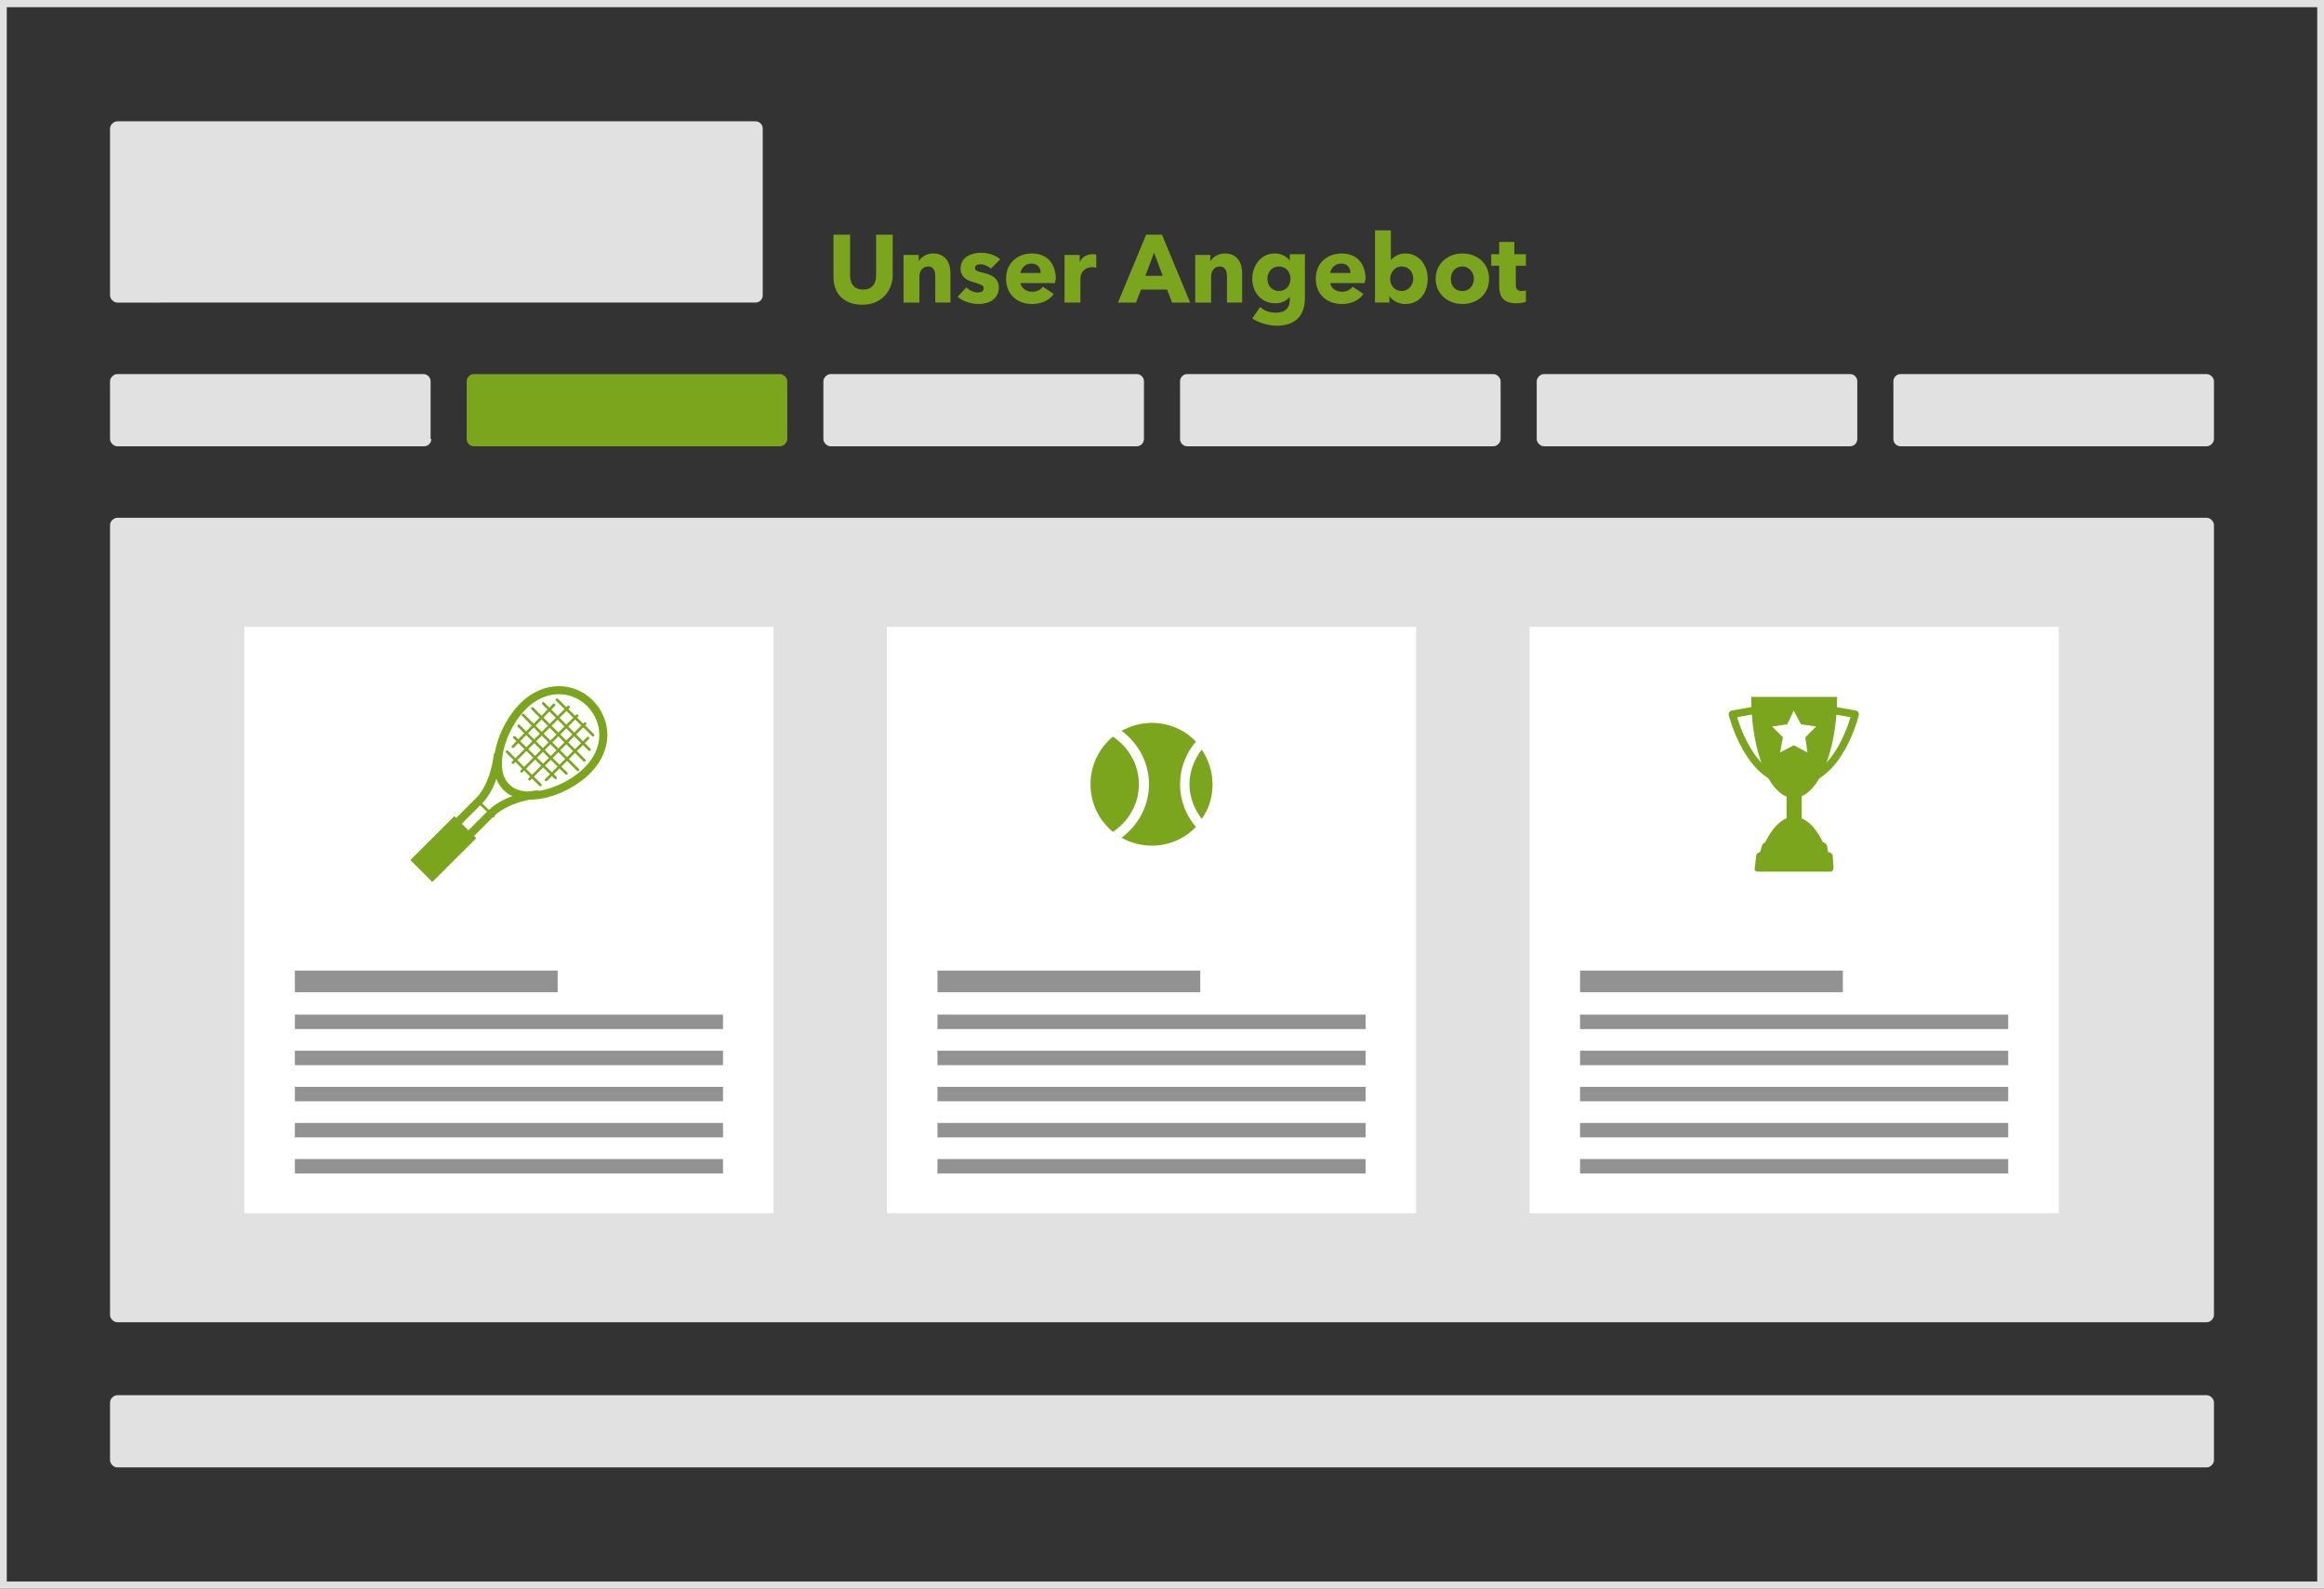
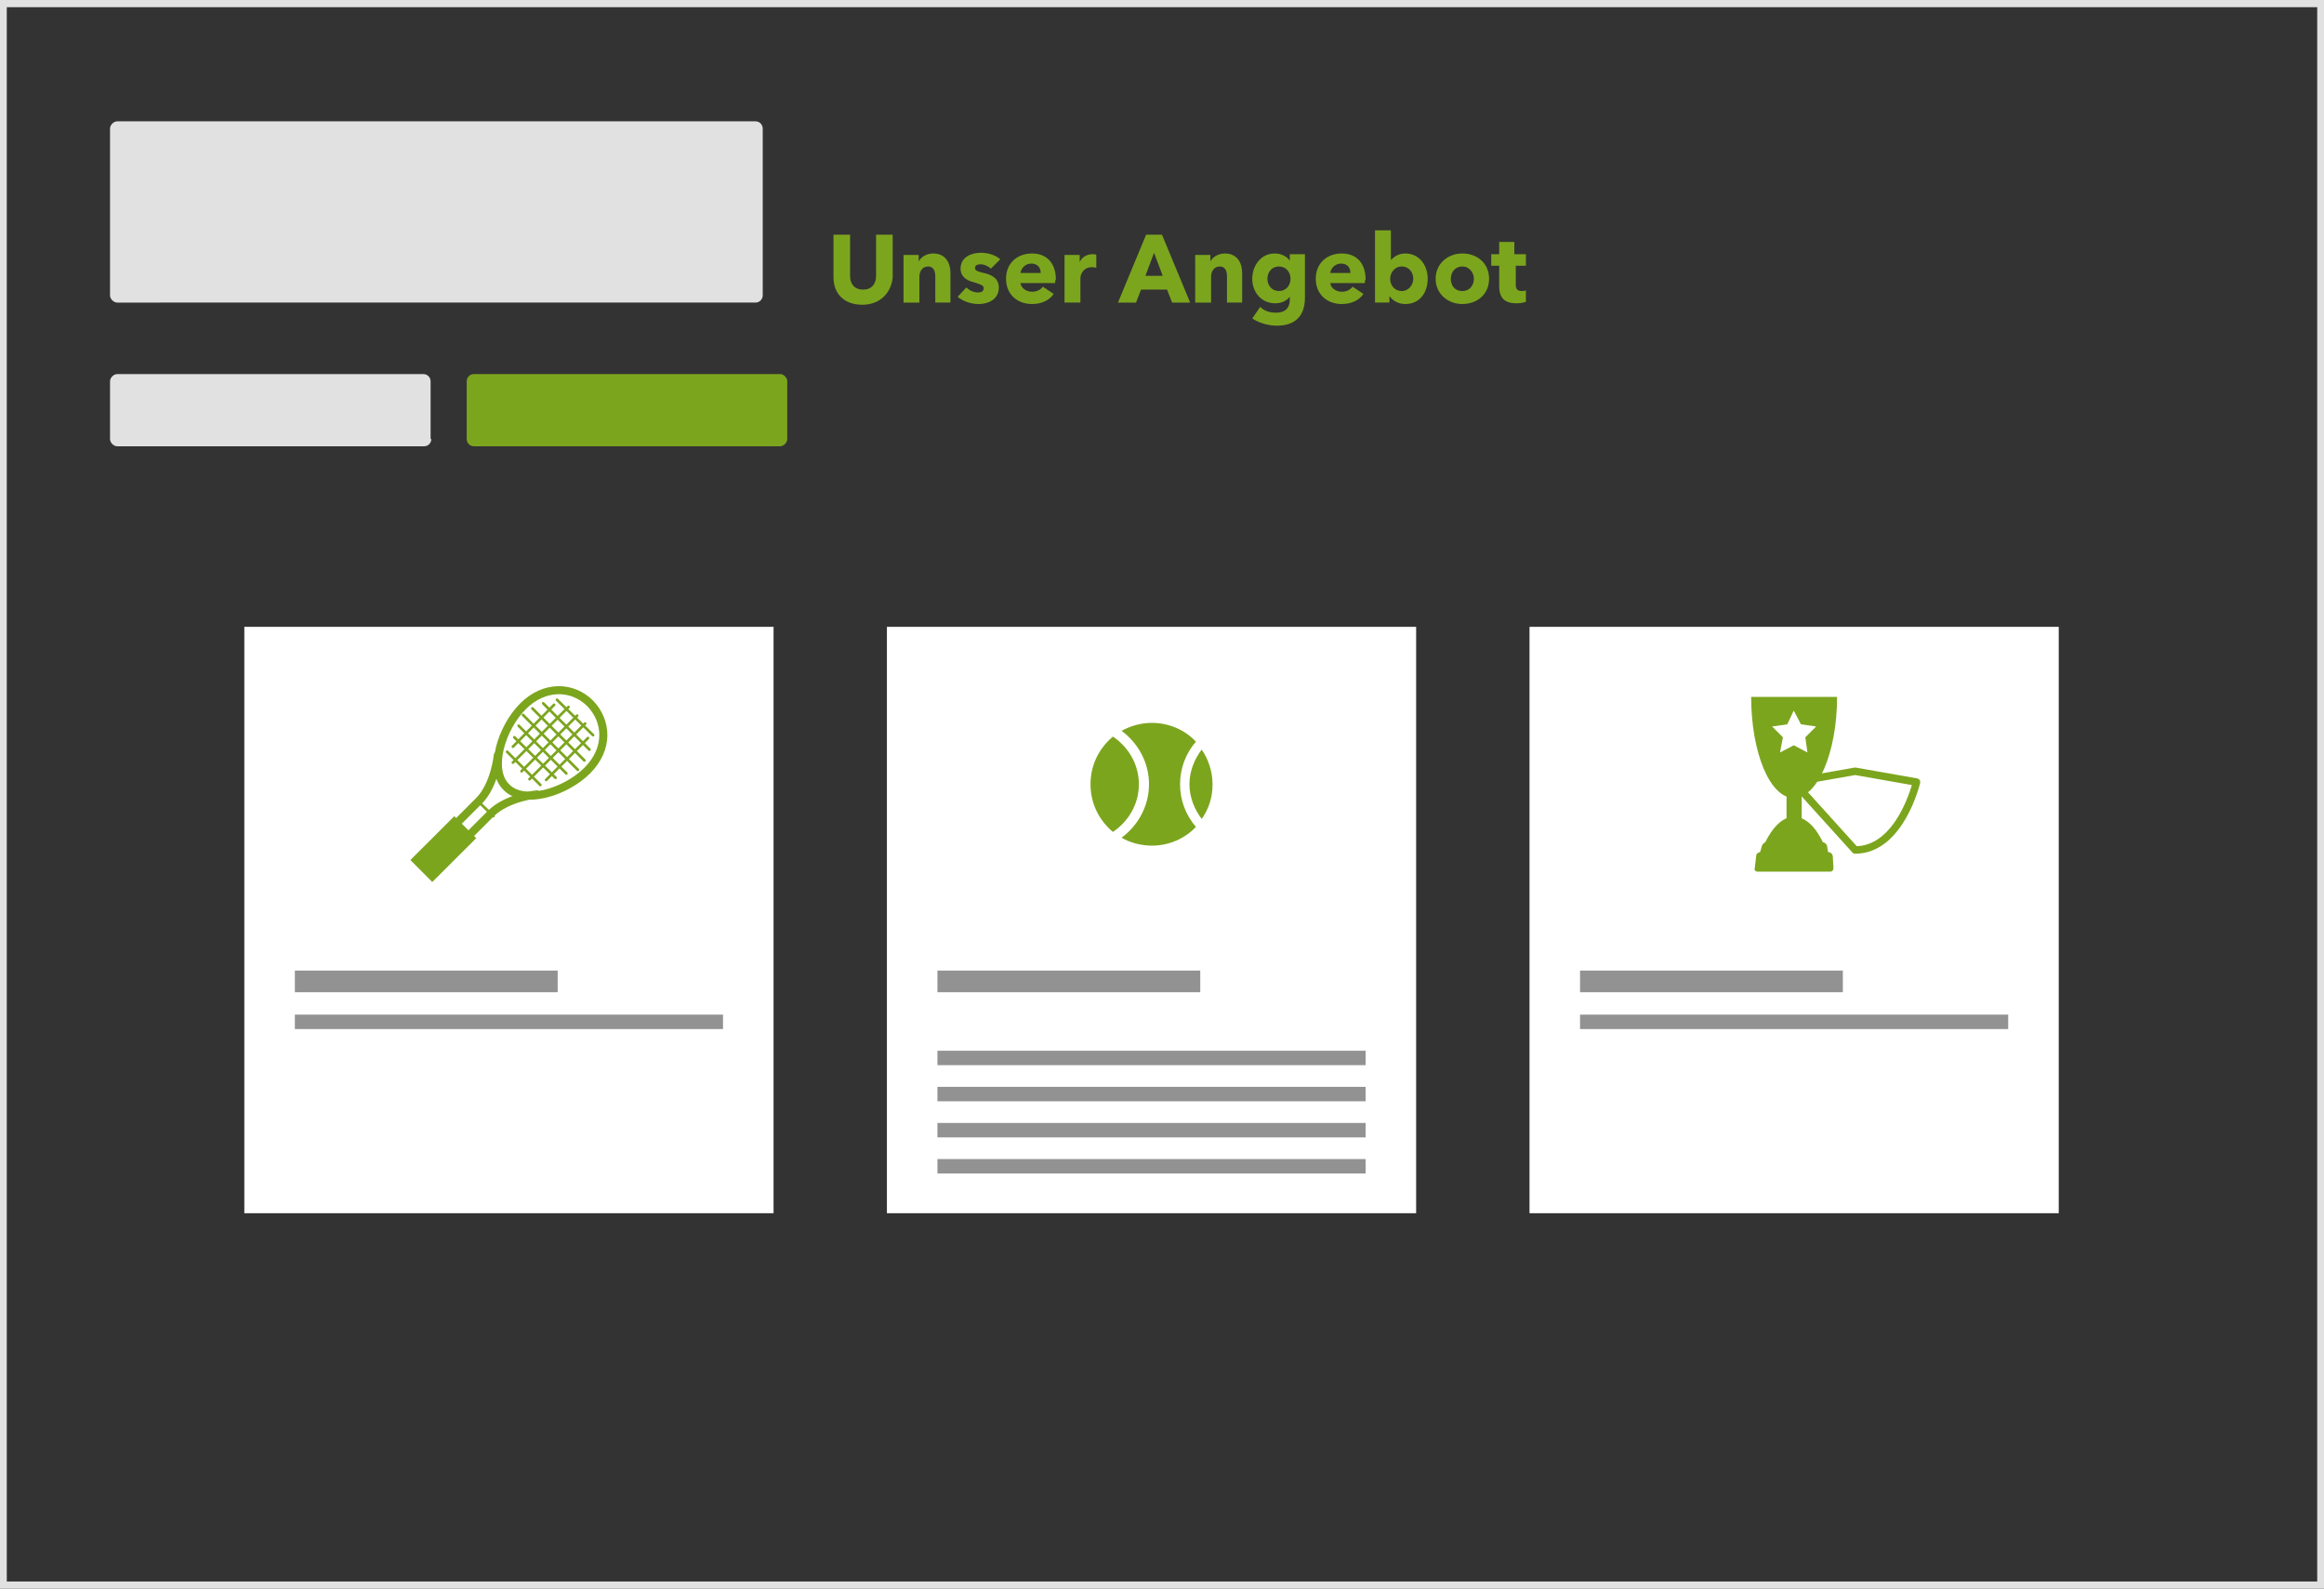
<svg xmlns="http://www.w3.org/2000/svg" preserveAspectRatio="xMidYMid slice" version="1.1" id="Ebene_1" x="0" y="0" width="436" height="298" viewBox="0 0 322 220" xml:space="preserve">
  <rect x="0" y="0" width="322" height="220" fill="#333333" stroke="none" />
  <style>.st1{fill:#7ca51e}.st7{fill:#e1e1e1}.st31,.st66,.st8{fill:none;stroke:#929292;stroke-width:3;stroke-miterlimit:10}.st31,.st66{stroke-width:2}.st66{stroke:#7ca51e;stroke-width:.37;stroke-linecap:round}.st68{fill:#fff}.st76{fill:none;stroke:#7ca51e;stroke-width:1.114;stroke-linecap:round;stroke-miterlimit:10}</style>
  <path class="st1" d="M119.5 42.2c-2.5 0-4-1.5-4-3.8v-5.9h2.3v5.7c0 1 .5 1.9 1.8 1.9s1.8-.9 1.8-1.9v-5.7h2.3v5.9c-.2 2.2-1.8 3.8-4.2 3.8zM129.6 41.9v-3.6c0-.7-.2-1.4-1-1.4s-1.2.7-1.2 1.4v3.6h-2.2v-6.6h2.1v.9c.3-.6 1.1-1.1 2-1.1 1.8 0 2.4 1.4 2.4 2.7v4.1h-2.1zM137.3 37.2c-.3-.3-.9-.6-1.4-.6-.4 0-.8.1-.8.5s.4.5 1.2.7c1 .2 2.1.7 2.1 2 0 1.7-1.5 2.3-2.8 2.3-1.1 0-2.2-.4-2.9-1l1.2-1.3c.4.4 1 .7 1.6.7.4 0 .8-.1.8-.6 0-.4-.4-.5-1.3-.8-.9-.2-1.9-.7-1.9-1.9 0-1.6 1.5-2.2 2.8-2.2 1 0 2 .3 2.7.9l-1.3 1.3zM146.2 39.2h-4.8c.1.7.8 1.2 1.6 1.2.7 0 1.2-.3 1.5-.7l1.5 1c-.6.9-1.7 1.4-3 1.4-2 0-3.6-1.3-3.6-3.5s1.6-3.5 3.6-3.5 3.3 1.3 3.3 3.6c-.1.1-.1.3-.1.5zm-2-1.4c0-.7-.4-1.3-1.3-1.3-.8 0-1.4.6-1.5 1.3h2.8zM151.9 37.1c-.2-.1-.4-.1-.6-.1-1.2 0-1.6 1-1.6 1.5v3.4h-2.2v-6.6h2.1v1c.3-.7 1-1.1 1.8-1.1.2 0 .4 0 .5.1v1.8zM162.4 41.9l-.7-1.8h-3.6l-.7 1.8h-2.5l3.9-9.4h2.2l3.9 9.4h-2.5zm-2.5-6.9l-1.2 3.2h2.4l-1.2-3.2zM170 41.9v-3.6c0-.7-.2-1.4-1-1.4s-1.2.7-1.2 1.4v3.6h-2.2v-6.6h2.1v.9c.3-.6 1.1-1.1 2-1.1 1.8 0 2.4 1.4 2.4 2.7v4.1H170zM176.9 45.1c-1.2 0-2.5-.4-3.4-1l1.1-1.6c.6.6 1.4.8 2.2.8 1.3 0 1.9-.7 1.9-1.8v-.4c-.4.5-1.1.9-2 .9-2 0-3.2-1.6-3.2-3.4s1.2-3.5 3.1-3.5c.8 0 1.6.3 2.1 1v-.9h2.1v6c0 2.7-1.5 3.9-3.9 3.9zm.3-8.2c-1 0-1.6.8-1.6 1.7 0 .9.6 1.7 1.6 1.7s1.6-.8 1.6-1.7c0-1-.7-1.7-1.6-1.7zM189.1 39.2h-4.8c.1.7.8 1.2 1.6 1.2.7 0 1.2-.3 1.5-.7l1.5 1c-.6.9-1.7 1.4-3 1.4-2 0-3.6-1.3-3.6-3.5s1.6-3.5 3.6-3.5 3.3 1.3 3.3 3.6c-.1.1-.1.3-.1.5zm-2-1.4c0-.7-.4-1.3-1.3-1.3-.8 0-1.4.6-1.5 1.3h2.8zM194.7 42.1c-.9 0-1.7-.4-2.2-1.1v.9h-2v-10h2.2V36c.4-.4 1-.9 2-.9 1.9 0 3.1 1.6 3.1 3.5s-1.1 3.5-3.1 3.5zm-.5-5.2c-1 0-1.6.9-1.6 1.7 0 .9.6 1.7 1.6 1.7s1.6-.9 1.6-1.7c0-.9-.6-1.7-1.6-1.7zM202.6 42.1c-2 0-3.7-1.4-3.7-3.5s1.7-3.5 3.7-3.5 3.7 1.3 3.7 3.5-1.7 3.5-3.7 3.5zm0-5.2c-1 0-1.6.8-1.6 1.7s.5 1.7 1.6 1.7 1.6-.9 1.6-1.7-.6-1.7-1.6-1.7zM210 36.9v2.5c0 .6.2.9.8.9.2 0 .5 0 .6-.1v1.6c-.3.1-.8.2-1.3.2-1.8 0-2.4-.9-2.4-2.4v-2.8h-1.1v-1.6h1.1v-1.7h2.1v1.7h1.6v1.6H210z" />
  <path class="st7" d="M105.7 40.9c0 .5-.4 1-1 1H16.3c-.5 0-1-.5-1-1V17.8c0-.5.5-1 1-1h88.4c.6 0 1 .5 1 1v23.1zM59.8 60.8c0 .5-.4 1-1 1H16.3c-.5 0-1-.5-1-1v-8c0-.5.5-1 1-1h42.4c.6 0 1 .5 1 1v8z" />
  <path class="st1" d="M109.1 60.8c0 .5-.5 1-1 1H65.7c-.6 0-1-.5-1-1v-8c0-.5.4-1 1-1h42.4c.5 0 1 .5 1 1v8z" />
-   <path class="st7" d="M158.5 60.8c0 .5-.4 1-1 1h-42.4c-.5 0-1-.5-1-1v-8c0-.5.5-1 1-1h42.4c.6 0 1 .5 1 1v8zM207.9 60.8c0 .5-.5 1-1 1h-42.4c-.6 0-1-.5-1-1v-8c0-.5.4-1 1-1h42.4c.5 0 1 .5 1 1v8zM257.3 60.8c0 .5-.4 1-1 1h-42.4c-.5 0-1-.5-1-1v-8c0-.5.5-1 1-1h42.4c.6 0 1 .5 1 1v8zM306.7 60.8c0 .5-.5 1-1 1h-42.4c-.6 0-1-.5-1-1v-8c0-.5.4-1 1-1h42.4c.5 0 1 .5 1 1v8zM306.7 202.2c0 .5-.5 1-1 1H16.3c-.5 0-1-.5-1-1v-8c0-.5.5-1 1-1h289.4c.5 0 1 .5 1 1v8zM306.7 182.1c0 .5-.5 1-1 1H16.3c-.5 0-1-.5-1-1V72.7c0-.5.5-1 1-1h289.4c.5 0 1 .5 1 1v109.4z" />
  <path class="st7" d="M321 1v218H1V1h320m1-1H0v220h322V0z" />
  <path class="st68" d="M33.9 86.8h73.3V168H33.9zM122.9 86.8h73.3V168h-73.3zM211.9 86.8h73.3V168h-73.3z" />
  <path class="st1" d="M157.8 108.6c0-2.8-1.5-5.2-3.6-6.6-1.9 1.6-3.1 3.9-3.1 6.6s1.2 5 3.1 6.6c2.1-1.4 3.6-3.8 3.6-6.6zM166.5 113.4c1-1.4 1.5-3 1.5-4.8s-.6-3.5-1.5-4.8c-1 1.3-1.7 3-1.7 4.8s.7 3.5 1.7 4.8z" />
  <path class="st1" d="M163.5 108.6c0-2.2.8-4.3 2.2-5.9-1.5-1.6-3.7-2.6-6.1-2.6-1.5 0-2.9.4-4.2 1.1 2.3 1.7 3.8 4.4 3.8 7.4s-1.5 5.7-3.8 7.4c1.2.7 2.7 1.1 4.2 1.1 2.4 0 4.6-1 6.1-2.6-1.4-1.6-2.2-3.7-2.2-5.9z" />
  <path class="st76" d="M81.4 106.7c-3 3-8.8 4.8-11.2 2.3-2.5-2.4-.7-8.2 2.3-11.2s6.9-2.8 9.3-.4c2.4 2.5 2.6 6.3-.4 9.3z" />
  <path class="st76" d="M69 104.6s-.4 4.1-2.6 6.3l-8.1 8.1 1.7 1.7 8.1-8.1c2.3-2.2 6.3-2.6 6.3-2.6" />
  <path transform="rotate(45.065 61.48 117.6)" class="st1" d="M59.3 113.3h4.3v8.6h-4.3z" />
  <path class="st66" d="M77.2 96.9l5 4.9M75.3 97.4l6.4 6.4M73.8 98.1l7.2 7.2M72.5 99l7.6 7.6M71.9 100.5l6.6 6.6M71.3 102.1l5.7 5.6M70.3 104.1l4.6 4.6M80 99.1l-7.7 7.7M81.1 100.2l-7.7 7.7M78.8 97.9l-7.7 7.7M76.8 97.6l-5.7 5.8M81.5 102.2l-5.8 5.8M68.4 113l-2.2-2.1" />
-   <path d="M248.5 108.3c-6.2 0-8.5-9.4-8.5-9.4l8.5-1.5 8.5 1.5s-2.2 9.4-8.5 9.4z" fill="none" stroke="#7ca51e" stroke-width="1.035" stroke-linejoin="round" stroke-miterlimit="10" />
+   <path d="M248.5 108.3l8.5-1.5 8.5 1.5s-2.2 9.4-8.5 9.4z" fill="none" stroke="#7ca51e" stroke-width="1.035" stroke-linejoin="round" stroke-miterlimit="10" />
  <path class="st1" d="M248.5 110.5c3.3 0 6-6.3 6-14h-11.9c0 7.7 2.6 14 5.9 14zM253.6 119.7c-1-4-2.9-6.6-5.1-6.6-2.1 0-4 2.7-5.1 6.6h10.2z" />
  <g>
    <path class="st1" d="M254 120.2c0 .3-.2.5-.4.5h-10.1c-.3 0-.5-.2-.4-.5l.2-1.7c0-.3.3-.5.6-.5h9.4c.3 0 .5.2.6.5l.1 1.7z" />
  </g>
  <g>
    <path class="st1" d="M253.4 118.8c.1.3-.1.5-.4.5h-9c-.3 0-.5-.2-.4-.5l.5-1.7c.1-.3.4-.5.7-.5h7.6c.3 0 .6.2.7.5l.3 1.7z" />
  </g>
  <path class="st1" d="M247.5 102.7h2.1v13.4h-2.1z" />
  <path class="st68" d="M248.5 103.2l-1.9 1 .4-2.1-1.5-1.5 2.1-.3.9-1.9 1 1.9 2.1.3-1.5 1.5.3 2.1z" />
  <path class="st31" d="M40.9 141.5h59.3" />
  <path class="st8" d="M40.9 135.9h36.4" />
-   <path class="st31" d="M40.9 146.5h59.3M40.9 151.5h59.3M40.9 156.5h59.3M40.9 161.5h59.3M129.9 141.5h59.3" />
  <path class="st8" d="M129.9 135.9h36.4" />
  <path class="st31" d="M129.9 146.5h59.3M129.9 151.5h59.3M129.9 156.5h59.3M129.9 161.5h59.3M218.9 141.5h59.3" />
  <path class="st8" d="M218.9 135.9h36.4" />
-   <path class="st31" d="M218.9 146.5h59.3M218.9 151.5h59.3M218.9 156.5h59.3M218.9 161.5h59.3" />
</svg>